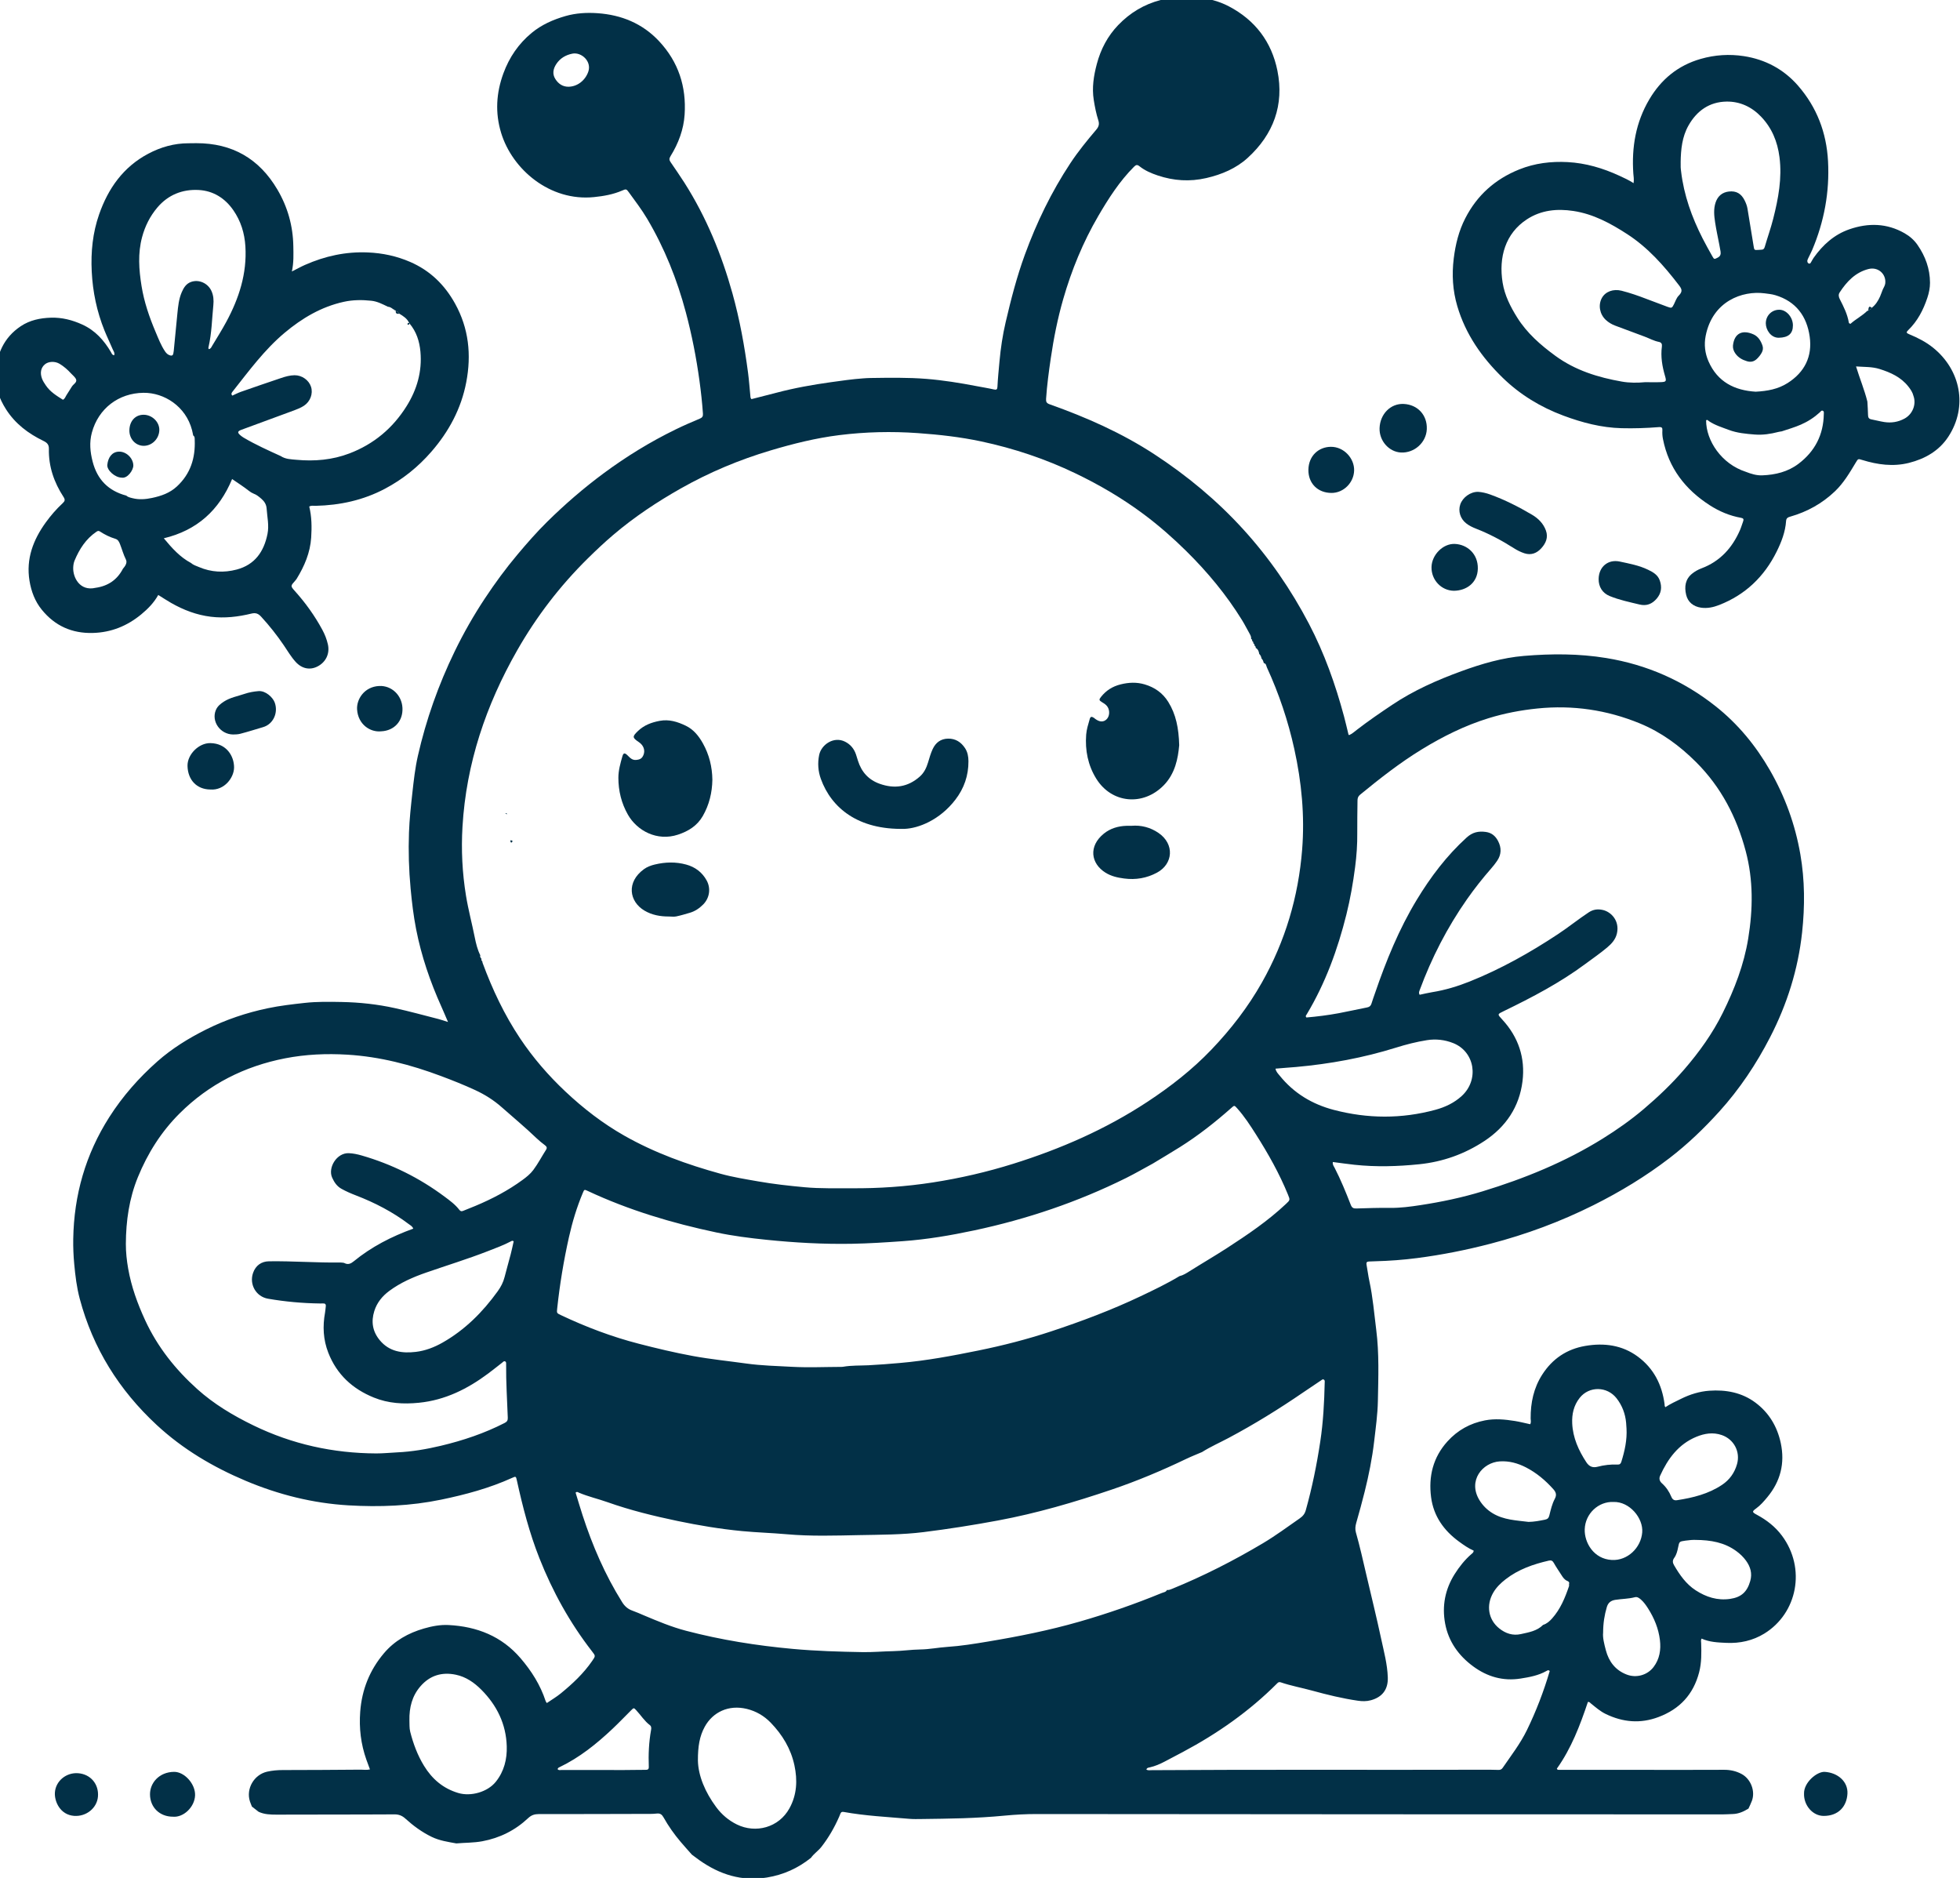
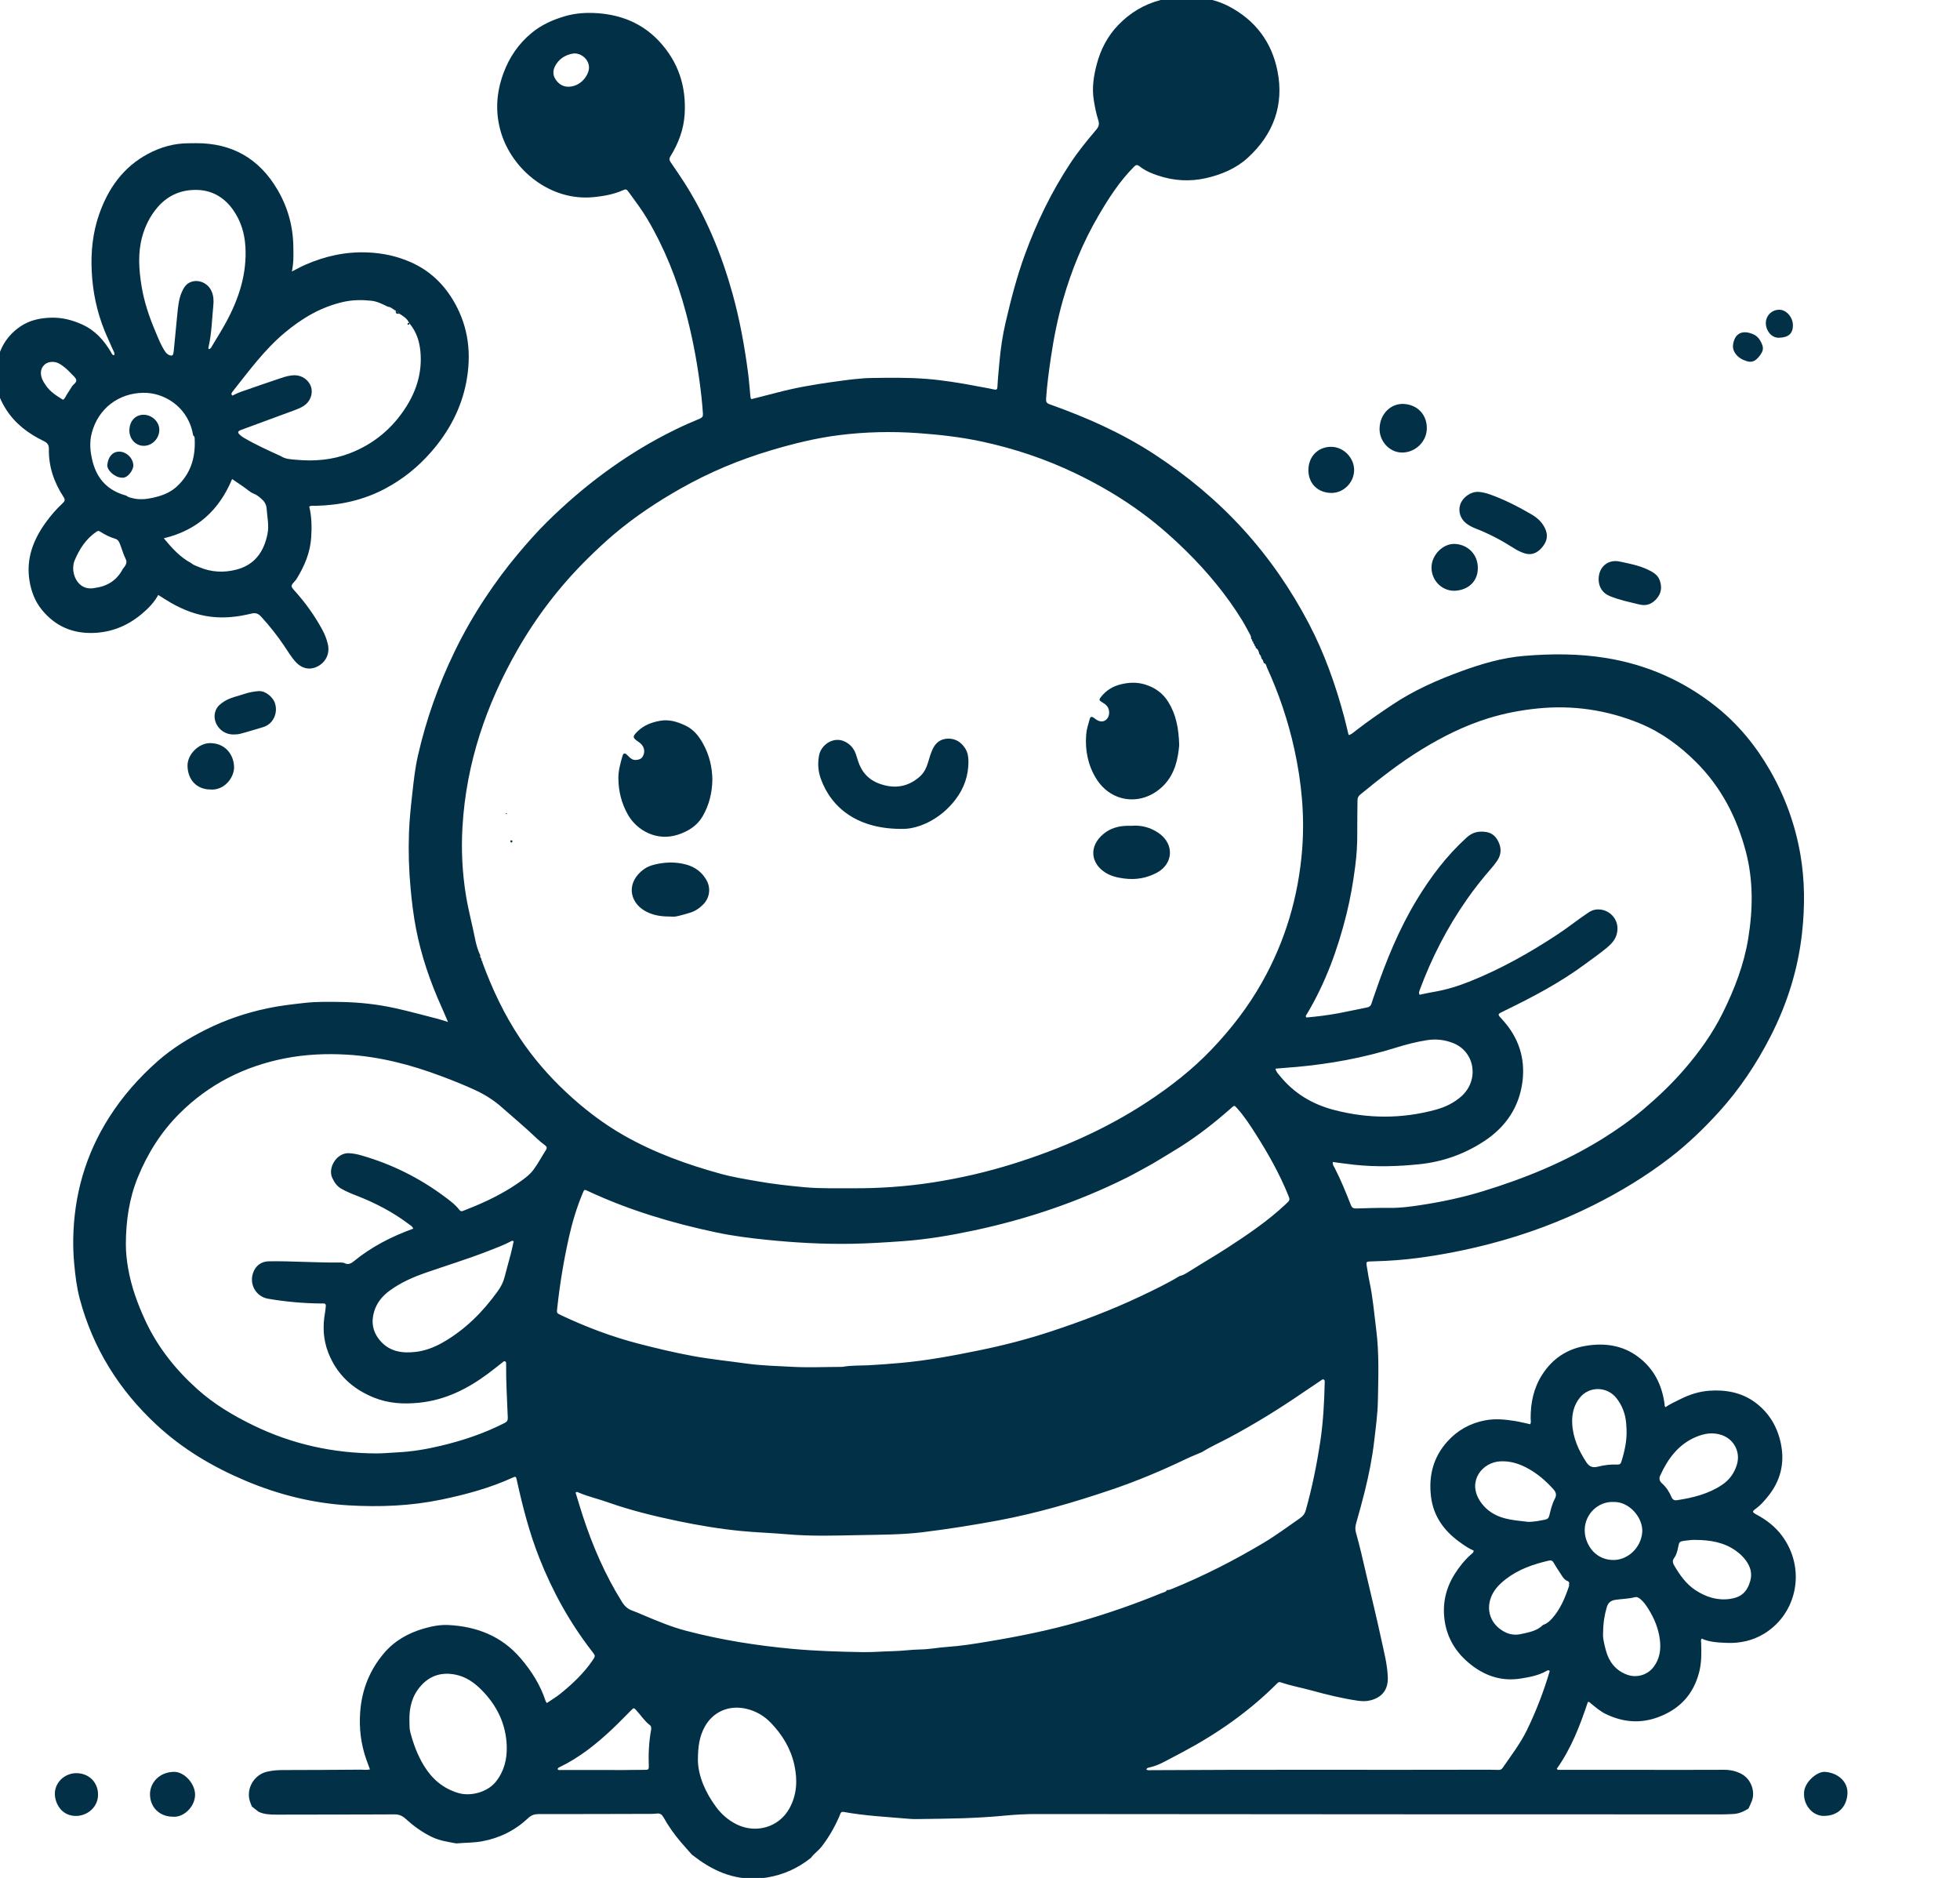
<svg xmlns="http://www.w3.org/2000/svg" id="uuid-27fee09e-f36a-4973-afb1-4b6dea0467e8" data-name="Layer 1" viewBox="0 0 200 191.595" version="1.1" width="200" height="191.595">
  <defs id="defs1">
    <style id="style1">
      .uuid-c09852c4-633c-48b0-bb9d-7d5bb290e7cb {
        fill: #020101;
      }

      .uuid-c09852c4-633c-48b0-bb9d-7d5bb290e7cb, .uuid-e7e6e76a-f97f-4997-9221-2290a39aac4e, .uuid-3cba1263-f15a-4657-ad49-72fccae32728 {
        stroke-width: 0px;
      }

      .uuid-e7e6e76a-f97f-4997-9221-2290a39aac4e {
        fill: #fff;
      }

      .uuid-3cba1263-f15a-4657-ad49-72fccae32728 {
        fill: #d0d1d1;
      }
    </style>
  </defs>
  <g id="g81" transform="matrix(0.058,0,0,0.058,228.586,155.473)" style="fill:#023047;fill-opacity:1">
    <path class="uuid-c09852c4-633c-48b0-bb9d-7d5bb290e7cb" d="m -3497.868,497.328 c -1.21,-3.09 -2.6,-6.13 -3.61,-9.29 -7.1,-22.28 7.27,-46.94 30.22,-52.18 9.15,-2.09 18.33,-2.85 27.73,-2.86 45.66,-0.02 91.33,-0.34 136.99,-0.69 5.19,-0.04 10.47,0.96 16.27,-0.43 -2.21,-6.01 -4.32,-11.55 -6.3,-17.13 -9.7,-27.4 -13.05,-55.5 -10.83,-84.54 2.97,-38.83 16.64,-73.05 41.76,-102.71 18.71,-22.09 42.82,-35.54 70.28,-43.47 14.14,-4.09 28.67,-6.88 43.34,-6.13 49.94,2.58 93.43,19.54 126.78,58.46 19.26,22.48 34.8,47.06 44.07,75.36 0.3,0.91 1,1.68 2.07,3.41 8.27,-5.65 16.86,-10.67 24.47,-16.89 20.69,-16.9 40.15,-35.08 55.4,-57.3 6.03,-8.78 5.97,-8.6 -0.51,-16.94 -38.86,-50.07 -69.21,-104.93 -92.49,-163.84 -17.44,-44.14 -29.28,-89.84 -39.44,-136.06 -1.77,-8.03 -1.81,-8.07 -8.54,-5.02 -39.93,18.11 -81.9,29.38 -124.7,38.26 -53.95,11.2 -108.52,13.25 -163.15,10.05 -62.61,-3.68 -122.9,-18.76 -180.77,-43.14 -57.53,-24.24 -110.6,-55.58 -156.61,-98.24 -66.1,-61.28 -112.18,-134.76 -135.43,-222.11 -5.32,-19.98 -7.78,-40.45 -9.68,-61.07 -1.35,-14.64 -1.98,-29.22 -1.74,-43.86 1.24,-77.36 21.64,-148.93 63.44,-214.47 23.52,-36.87 52.11,-69.23 84.58,-97.98 25.71,-22.76 55,-40.81 85.83,-56.22 34.45,-17.22 70.62,-29.39 108.22,-37.29 21.51,-4.52 43.32,-7.02 65.19,-9.44 21.63,-2.39 43.21,-2.02 64.77,-1.61 31.63,0.6 63.13,4 94.05,10.83 25.66,5.66 51.03,12.65 76.5,19.16 5,1.28 9.87,3.05 16.77,5.21 -4.39,-10.19 -7.88,-18.63 -11.63,-26.95 -19.75,-43.86 -35.28,-89.15 -44.5,-136.4 -4.59,-23.5 -7.42,-47.28 -9.66,-71.21 -3.08,-32.9 -4.04,-65.78 -2.87,-98.69 0.82,-23.25 3.37,-46.45 5.95,-69.63 2.42,-21.81 4.81,-43.65 9.65,-65 14.48,-63.85 36.22,-125.18 64.86,-184.12 15.61,-32.12 33.24,-63.07 52.9,-92.79 17.81,-26.93 36.89,-52.96 57.75,-77.75 16.74,-19.91 33.83,-39.43 52.33,-57.65 31.13,-30.65 64.08,-59.14 99.28,-85.16 39.78,-29.4 81.67,-55.13 126.06,-76.8 14.04,-6.86 28.39,-13.14 42.83,-19.12 4.58,-1.9 5.88,-4.22 5.56,-8.87 -1.32,-19.29 -3.46,-38.5 -6.07,-57.64 -5.54,-40.62 -13.42,-80.82 -23.98,-120.42 -15.43,-57.85 -37.48,-113.07 -68.06,-164.69 -9.69,-16.35 -21.31,-31.42 -32.41,-46.82 -4.15,-5.76 -4.84,-5.73 -11.68,-2.77 -15.76,6.81 -32.33,9.72 -49.34,11.46 -77.62,7.96 -143.89,-48.66 -163.48,-112.9 -10.76,-35.31 -8.71,-70.19 3.96,-104.72 10.34,-28.17 26.61,-52.12 49.76,-71.21 17.49,-14.42 37.71,-23.34 59.42,-29.6 18.61,-5.36 37.85,-6.34 56.49,-5.04 41.72,2.91 78.89,17.85 108.24,49.24 34.09,36.46 48.14,79.96 44.94,129.09 -1.71,26.3 -10.91,50.7 -24.75,73.07 -2.7,4.37 -2.41,6.93 0.05,10.54 8.24,12.11 16.65,24.12 24.5,36.48 38.33,60.36 65.19,125.69 84.34,194.4 12.81,45.96 21.28,92.75 27.49,139.98 1.74,13.2 2.66,26.51 3.96,39.77 0.19,1.97 -0.03,4.03 1.92,6.31 14.39,-3.67 29.16,-7.32 43.87,-11.23 31.58,-8.38 63.66,-14.08 96,-18.6 18.78,-2.62 37.54,-5.34 56.46,-6.69 4.32,-0.31 8.64,-0.62 12.96,-0.67 32.99,-0.44 65.98,-1.1 98.92,1.57 29.58,2.4 58.82,7.13 87.94,12.73 10.13,1.95 20.35,3.53 30.4,5.83 4.44,1.01 6.05,0.14 6.27,-4.42 0.72,-14.97 2.27,-29.87 3.61,-44.79 2.09,-23.27 5.56,-46.35 10.85,-69.01 9.37,-40.17 19.66,-80.13 33.85,-118.96 20.65,-56.51 46.7,-110.32 79.87,-160.57 13.78,-20.87 29.59,-40.25 45.76,-59.28 4.46,-5.24 5.62,-9.95 3.57,-16.33 -3.77,-11.72 -6.13,-23.76 -8.06,-35.97 -3.42,-21.61 -0.07,-42.45 5.41,-63.15 6.85,-25.91 19.03,-49.14 37.61,-68.45 20.69,-21.5 45.39,-36.51 74.66,-44.07 20.67,-5.34 41.56,-6.37 62.48,-4.75 19.96,1.55 39.4,6.37 57.4,15.77 46.4,24.24 75.37,62.62 85.57,113.23 12.16,60.36 -7.04,112.13 -52.21,153.33 -20.39,18.59 -45.63,29.3 -72.82,35.57 -29.15,6.72 -57.48,4.87 -85.57,-4.57 -11.41,-3.83 -22.47,-8.55 -31.93,-16.07 -4.12,-3.28 -6.21,-2.81 -9.81,0.8 -25.41,25.5 -44.62,55.45 -62.63,86.27 -27.02,46.24 -47.18,95.42 -61.96,146.81 -9.76,33.95 -16.63,68.57 -21.75,103.51 -3.48,23.73 -6.7,47.48 -8.3,71.45 -0.38,5.63 0.91,7.89 6.53,9.88 64.5,22.86 126.84,50.47 184.28,88.03 57.4,37.52 109.84,81.04 156.1,131.86 45.79,50.3 84,105.83 115.52,166.01 27.15,51.85 46.6,106.66 61.76,163.07 2.84,10.57 5.23,21.26 7.86,31.89 0.07,0.26 0.48,0.44 1.09,0.97 5.35,-2.29 9.77,-6.36 14.39,-9.93 19.79,-15.29 40.45,-29.35 61.19,-43.25 37.83,-25.37 79.24,-43.7 121.85,-59.24 35.7,-13.02 72.15,-23.75 110.26,-26.93 48.27,-4.03 96.45,-4.13 144.52,3.71 71.59,11.67 135.84,39.93 192.53,84.81 39.32,31.12 70.73,69.37 95.74,112.88 26.48,46.08 44.3,95.25 53.38,147.59 7.92,45.66 8.03,91.64 3.07,137.48 -7.03,64.86 -26.38,126.25 -56.25,184.23 -24.35,47.27 -53.61,91.2 -89.4,130.74 -26.91,29.73 -55.71,57.42 -87.45,81.8 -41.83,32.13 -86.81,59.37 -134.01,82.97 -57.96,28.99 -118.39,51.4 -181.05,67.74 -42.53,11.09 -85.59,19.65 -129.23,25.29 -24.42,3.16 -48.89,4.96 -73.47,5.6 -3.66,0.1 -7.33,0.31 -10.99,0.41 -3.85,0.1 -5.21,1.71 -4.44,5.71 1.81,9.48 2.89,19.11 4.94,28.53 6.16,28.38 8.49,57.25 12.13,85.98 5.28,41.58 3.69,83.2 2.9,124.81 -0.45,23.93 -3.82,47.76 -6.59,71.58 -3.47,29.82 -9.42,59.14 -16.64,88.21 -4.57,18.4 -9.63,36.68 -14.84,54.92 -1.62,5.65 -2.22,11.17 -0.65,16.69 6.92,24.33 12.43,49 18.16,73.62 8.83,37.91 18.21,75.69 26.36,113.74 4.79,22.41 10.9,44.66 11.64,67.82 0.67,21.03 -9.44,34.62 -29.82,40.18 -7.63,2.08 -15.13,1.92 -22.76,0.82 -27.39,-3.96 -54.21,-10.55 -80.85,-17.86 -18.29,-5.02 -37.02,-8.38 -55,-14.51 -2.74,-0.93 -4.33,-0.04 -6.11,1.75 -48.85,49.03 -104.86,88.23 -165.78,120.67 -10.58,5.64 -21.21,11.18 -31.81,16.78 -8.56,4.52 -17.37,8.36 -26.89,10.48 -2.01,0.45 -4.69,0.47 -5.71,3.88 3.02,1.75 6.36,1 9.49,0.98 194.66,-1.29 389.31,-0.22 583.97,-0.77 8.66,-0.02 17.33,0.04 25.98,0.31 3.36,0.11 5.58,-0.96 7.49,-3.75 14.88,-21.68 31.03,-42.54 42.61,-66.33 16.32,-33.52 29.6,-68.22 40.08,-103.81 -2.05,-2.42 -3.89,-1.18 -5.57,-0.22 -14.18,8.03 -29.83,10.92 -45.66,13.41 -31.04,4.89 -58.8,-3.24 -83.61,-21.55 -25.55,-18.86 -43.28,-43.63 -49.16,-75.17 -5.75,-30.84 -0.12,-60.21 16.71,-86.94 8.18,-12.99 17.72,-25.01 29.38,-35.19 1.69,-1.47 3.96,-2.63 4.11,-6.18 -9.12,-3.92 -17.43,-9.79 -25.68,-15.79 -26.8,-19.49 -44.92,-44.99 -49.23,-78.07 -4.76,-36.54 3.34,-70.16 28.83,-98.3 17.85,-19.71 39.88,-31.88 65.88,-36.93 17.6,-3.42 35.2,-1.74 52.67,1.05 9.11,1.46 18.07,3.81 27,5.73 2,-3.58 0.78,-6.94 0.76,-10.19 -0.17,-27.53 5.26,-53.53 20.35,-77.06 17.91,-27.92 43.25,-44.96 75.77,-50.53 33.02,-5.66 64.76,-1.6 92.35,18.75 28.01,20.65 42.69,49.5 47.15,83.76 0.2,1.57 -0.29,3.29 1.47,5.24 8.6,-5.84 18.22,-10.07 27.62,-14.75 15.67,-7.79 32.44,-12.96 49.62,-14.18 29.05,-2.06 57.16,3.01 81.17,20.93 23.91,17.85 38.4,42.19 44.58,71.26 7.54,35.5 -0.53,67.26 -23.78,95.21 -5.98,7.19 -12,14.19 -19.68,19.74 -7.48,5.41 -7.15,6.47 1.5,11.12 17.23,9.26 32.36,21.04 44.12,36.86 42.6,57.34 27.07,136.31 -31.11,172.06 -20.24,12.44 -43.12,17.5 -66.99,16.34 -14.58,-0.7 -29.29,-1.15 -43.37,-7.51 -1.69,2.76 -0.84,5.37 -0.77,7.83 0.52,17.33 0.86,34.54 -3.61,51.62 -10.15,38.78 -34.05,64.47 -71.45,78.53 -31.93,12.01 -62.61,9.23 -92.82,-5.36 -9.72,-4.69 -17.7,-11.79 -26.02,-18.43 -1.5,-1.2 -2.55,-3.2 -5.39,-2.7 -13.78,41.08 -29.18,81.66 -54.63,117.31 0.84,2.45 2.69,2.01 4.24,2.02 73.66,0.06 147.32,0.1 220.98,0.12 23,0 46,-0.04 69,-0.14 10.86,-0.05 21.09,2.16 30.74,7.32 16.17,8.65 24.58,29.94 18.24,47.2 -1.72,4.67 -4,9.13 -6.03,13.68 -8.53,5.31 -17.5,9.33 -27.78,9.6 -6.32,0.17 -12.64,0.64 -18.96,0.65 -36.98,0.03 -73.96,-0.06 -110.94,-0.07 -158.92,-0.04 -317.84,-0.03 -476.76,-0.12 -205.9,-0.12 -411.8,-0.33 -617.7,-0.45 -19,-0.01 -37.97,1.01 -56.88,2.83 -24.53,2.35 -49.13,3.73 -73.74,4.57 -23.97,0.82 -47.96,1 -71.95,1.35 -7.32,0.11 -14.69,0.28 -21.98,-0.35 -38.45,-3.35 -77.06,-5.17 -115.13,-12.09 -3.4,-0.62 -4.97,0.53 -5.97,3.49 -0.64,1.89 -1.47,3.71 -2.28,5.54 -8.22,18.66 -18.33,36.19 -30.89,52.31 -5.52,7.09 -13.28,12 -18.46,19.38 -22.77,18.22 -48.38,29.85 -77.29,34.58 -44.37,7.26 -83.46,-5.24 -119.32,-30.65 -4.33,-3.07 -8.55,-6.31 -12.81,-9.47 -6.58,-7.45 -13.27,-14.81 -19.7,-22.39 -11.44,-13.47 -21.61,-27.86 -30.26,-43.27 -2.72,-4.84 -5.75,-7.39 -11.85,-6.69 -7.57,0.87 -15.28,0.61 -22.94,0.63 -61.56,0.16 -123.13,0.35 -184.69,0.3 -7.38,0 -12.97,1.75 -18.63,7.08 -22.81,21.45 -49.82,34.99 -80.76,40.74 -15.14,2.81 -30.45,2.43 -45.67,3.78 -14.71,-2.67 -29.48,-4.81 -43.22,-11.45 -17.27,-8.35 -32.49,-19.56 -46.58,-32.34 -5.55,-5.04 -11.48,-7.34 -18.91,-7.29 -34.64,0.23 -69.28,0.21 -103.93,0.28 -34.64,0.07 -69.29,0.18 -103.93,0.17 -10.67,0 -21.33,-0.35 -31.28,-5.01 -3.92,-3.05 -7.83,-6.1 -11.75,-9.15 z m 1775.92,-2019.85 0.2,0.18 c -0.5,-3.19 -1.79,-5.97 -4.2,-8.18 l 0.19,0.18 c -0.62,-4.43 -2.1,-8.34 -6.3,-10.65 l 0.35,-0.57 -0.46,-0.49 c 0.25,-1.54 -0.78,-2.2 -1.91,-2.79 l 0.28,-0.67 -0.45,-0.57 c 0.26,-1.49 -0.75,-2.11 -1.84,-2.67 0.37,-0.51 0.31,-0.95 -0.19,-1.34 0.28,-1.49 -0.74,-2.09 -1.81,-2.65 0.37,-0.51 0.3,-0.96 -0.19,-1.35 0.3,-1.45 -0.62,-2.05 -1.75,-2.51 l 0.09,0.04 c 0.23,-3.1 -0.74,-5.81 -2.28,-8.5 -4.62,-8.09 -8.74,-16.48 -13.62,-24.4 -27.59,-44.74 -60.9,-84.85 -98.28,-121.74 -23.52,-23.21 -48.24,-44.93 -74.71,-64.68 -37.75,-28.17 -78.17,-51.86 -120.62,-72.2 -52.76,-25.28 -107.84,-43.69 -165.01,-55.91 -36.86,-7.88 -74.18,-12.03 -111.77,-14.71 -46.34,-3.3 -92.52,-2.19 -138.53,3.56 -41.01,5.12 -80.99,15.09 -120.62,26.91 -55.11,16.43 -107.67,38.44 -157.73,66.73 -42.15,23.82 -82.31,50.53 -119.16,81.88 -15.43,13.12 -30.24,27.07 -44.72,41.35 -48.96,48.26 -90.39,102.3 -124.37,161.9 -54.82,96.16 -89.55,198.71 -96.11,309.97 -2.4,40.75 -0.41,81.16 6.17,121.45 4.02,24.64 10.51,48.73 15.4,73.18 2.14,10.72 4.75,21.67 9.8,31.67 -1.02,2.57 0.57,4.28 1.99,6.06 -0.11,1.63 -0.48,3.34 1.44,4.28 0.18,0.98 0.23,2.01 0.57,2.94 17.22,46.7 38.36,91.49 66.07,132.95 22.86,34.2 49.67,65.16 79.61,93.34 31.64,29.79 65.87,56.2 103.74,77.69 53.34,30.26 110.56,50.78 169.45,67.02 21.53,5.94 43.57,9.42 65.53,13.29 27.24,4.8 54.73,7.82 82.23,10.36 27.55,2.55 55.25,1.62 82.89,1.81 47.74,0.32 95.23,-2.92 142.38,-10.22 48.07,-7.45 95.43,-18.36 141.86,-32.92 83.27,-26.11 162.65,-60.73 235.79,-108.87 40.76,-26.82 78.98,-56.61 112.79,-91.98 34.23,-35.81 64.23,-74.64 88.65,-117.82 41.15,-72.79 64.34,-151.09 70.88,-234.15 4.67,-59.44 -0.94,-118.35 -13.78,-176.62 -10.94,-49.63 -27.03,-97.46 -48.22,-143.6 -1.26,-2.75 -1.18,-6.89 -5.47,-7.64 -0.82,-3.07 -1.7,-6.11 -4.24,-8.31 z m 495.61,1700.18 c 6.5,-2.03 11.35,-6.31 15.79,-11.28 14.68,-16.41 22.79,-36.25 29.75,-56.69 0.4,-1.17 0.06,-2.59 0.06,-3.89 1.13,-2.93 -0.68,-4.52 -2.92,-5.43 -4.98,-2.02 -7.72,-6.11 -10.4,-10.38 -4.43,-7.05 -9.29,-13.84 -13.31,-21.11 -2.16,-3.91 -4.49,-5.28 -8.73,-4.31 -27.48,6.3 -53.74,15.38 -76.34,32.98 -8.48,6.6 -16.11,13.98 -21.56,23.34 -12.93,22.18 -8.79,47.58 10.52,62.98 11.16,8.9 23.83,13.19 38.18,9.95 13.89,-3.14 28.26,-5.3 38.96,-16.18 z m -661.69,-61.41 c 3.1,0.41 5.81,-0.74 8.62,-1.88 55.54,-22.62 108.81,-49.76 160.31,-80.41 22.32,-13.28 43.16,-28.78 64.48,-43.58 5.61,-3.9 8.96,-7.95 10.79,-14.47 11.14,-39.77 19.34,-80.14 25.5,-120.94 5.17,-34.25 7,-68.79 7.76,-103.39 0.04,-1.95 0.56,-4.18 -1.54,-5.39 -2.16,-1.25 -3.6,0.52 -5.23,1.62 -10.19,6.9 -20.48,13.65 -30.62,20.61 -42.55,29.19 -86.37,56.28 -131.94,80.53 -15.48,8.24 -31.59,15.29 -46.45,24.69 -9.31,4 -18.77,7.68 -27.89,12.05 -42.66,20.45 -86.24,38.8 -131.01,53.96 -65.57,22.22 -131.94,41.67 -200.18,54.38 -43.54,8.11 -87.22,14.99 -131.16,20.46 -37.46,4.67 -75.16,4.49 -112.72,5.24 -42.58,0.85 -85.26,2.27 -127.88,-1.53 -26.16,-2.33 -52.44,-3.05 -78.64,-5.56 -38.19,-3.65 -75.91,-9.97 -113.36,-17.78 -41.69,-8.7 -83.07,-18.86 -123.3,-33.11 -16.62,-5.89 -33.89,-9.77 -50.16,-16.67 -1.67,-0.71 -3.27,-2.36 -5.82,-0.06 4,13.02 7.91,26.36 12.2,39.58 17.43,53.71 39.7,105.21 69.76,153.19 4.48,7.16 10.09,12.06 18.01,14.84 6.9,2.42 13.57,5.48 20.32,8.32 24.24,10.21 48.52,20.37 74.01,27.05 61.66,16.17 124.42,26.12 187.85,31.91 40.83,3.73 81.79,4.95 122.76,5.65 18,0.31 35.95,-1.38 53.89,-1.71 16,-0.3 31.77,-2.76 47.78,-2.97 15.82,-0.21 31.58,-3.45 47.42,-4.5 23.98,-1.59 47.68,-5.45 71.29,-9.38 54.17,-9.01 107.99,-19.78 160.89,-34.97 49.32,-14.16 97.66,-30.98 145.1,-50.45 3.23,-1.32 7.35,-1.49 9.16,-5.37 z m 21.96,-552.06 c 6.61,-1.52 12.21,-5.17 17.81,-8.69 21.98,-13.84 44.43,-26.88 66.23,-41.02 36.08,-23.42 71.64,-47.45 103.07,-77.06 7.59,-7.15 7.72,-6.99 3.72,-16.79 -15.16,-37.11 -34.76,-71.88 -56.21,-105.64 -10.18,-16.02 -20.5,-31.98 -33.25,-46.16 -4.81,-5.35 -4.86,-5.2 -10.06,-0.59 -28.46,25.21 -58.27,48.68 -90.49,68.95 -15.75,9.9 -31.79,19.34 -47.69,28.98 -15.66,8.49 -31.07,17.47 -47.01,25.38 -85.09,42.23 -174.41,72.39 -267.22,92.16 -41.66,8.87 -83.64,16.02 -126.24,19.01 -29.58,2.08 -59.16,4.02 -88.82,4.54 -50.31,0.9 -100.45,-1.89 -150.49,-7.02 -29.5,-3.02 -58.94,-6.75 -87.91,-12.86 -78,-16.46 -154.08,-39.18 -226.51,-73.06 -5.98,-2.8 -6.06,-2.72 -8.61,3.35 -10.6,25.23 -18.48,51.34 -24.44,78.01 -9.24,41.3 -16.13,83 -20.64,125.09 -0.91,8.46 -1,8.44 6.63,12.05 44.02,20.81 89.34,37.99 136.55,50.19 31.59,8.16 63.27,15.74 95.39,21.65 31.16,5.73 62.63,8.84 93.95,13.23 26.7,3.74 53.67,4.32 80.51,5.79 28.57,1.56 57.3,0.23 85.96,0.14 1.33,0 2.69,0 3.99,-0.23 14.81,-2.58 29.86,-1.9 44.76,-2.63 18.61,-0.92 37.18,-2.46 55.68,-4.07 46.49,-4.04 92.35,-12.67 138.02,-21.97 43.03,-8.76 85.58,-19.68 127.32,-33.49 53.74,-17.78 106.65,-37.67 157.81,-61.97 23.12,-10.98 46.22,-22.03 68.18,-35.26 z m 269.86,-200.77 c -0.87,4.68 1.59,7.29 3.08,10.17 10.83,21.04 19.76,42.93 28.33,64.94 2.22,5.7 4.82,6.81 10.15,6.64 19.65,-0.6 39.33,-1.3 58.98,-1.04 18.1,0.24 35.93,-2.15 53.63,-4.86 36.84,-5.63 73.35,-13.29 109.04,-24.19 74.13,-22.62 145.43,-51.67 211.52,-92.78 25.25,-15.71 49.5,-32.78 72.1,-51.94 25.38,-21.51 49.49,-44.5 71.33,-69.77 26.46,-30.61 49.82,-63.19 67.84,-99.57 20.64,-41.68 37.25,-84.65 44.76,-130.77 8.38,-51.49 9.12,-102.76 -4.41,-153.65 -15.88,-59.72 -43.37,-112.82 -87.54,-156.8 -28.89,-28.77 -61.22,-52.49 -99.01,-67.98 -57.73,-23.65 -117.72,-32.48 -179.97,-26.14 -29.27,2.98 -58.01,8.47 -86.03,17.12 -41.57,12.83 -80.25,32.08 -117.31,54.76 -38.48,23.54 -73.84,51.28 -108.64,79.81 -3.61,2.96 -4.49,6.18 -4.51,10.35 -0.11,19 -0.63,38 -0.42,56.99 0.22,20.03 -1.18,39.94 -3.75,59.75 -3.64,28.06 -8.47,55.9 -15.32,83.42 -15.37,61.73 -36.95,120.91 -69.77,175.68 -0.93,1.55 -2.91,3.05 -0.63,5.66 18.88,-1.65 38,-4.01 56.94,-7.55 16.67,-3.11 33.22,-6.89 49.87,-10.13 4.11,-0.8 6.43,-2.7 7.65,-6.7 1.93,-6.36 4.25,-12.6 6.41,-18.89 19.48,-56.77 42,-112.14 73.25,-163.69 24.49,-40.4 52.61,-77.63 87.76,-109.56 10.32,-9.37 20.79,-11.64 33.74,-9.86 10.39,1.43 16.97,7.25 21.52,15.87 6.26,11.86 6.07,23.72 -1.6,34.97 -3.18,4.66 -6.7,9.14 -10.42,13.39 -15.14,17.32 -29.37,35.29 -42.59,54.16 -34.79,49.67 -62.26,103.06 -83.23,159.88 -0.9,2.44 -2.12,4.96 -0.03,8.14 7.19,-1.51 14.52,-3.35 21.95,-4.54 22.8,-3.64 44.75,-10.27 66.11,-18.82 54.94,-22 106.23,-50.82 155.5,-83.43 18.34,-12.14 35.44,-26.01 53.8,-38.12 7.98,-5.26 15.9,-6.22 24.69,-4.28 14.81,3.26 29.94,19.01 25.04,41.08 -2.38,10.75 -9.3,18.28 -17.27,24.99 -12.24,10.29 -25.44,19.35 -38.28,28.88 -44.62,33.13 -93.54,58.74 -143.32,82.88 -11.84,5.74 -11.8,5.36 -2.82,15.08 28.34,30.7 40.58,67.4 35.52,108.42 -5.56,45.12 -29.21,80.19 -67.16,105.19 -34.81,22.93 -73.1,36.56 -114.6,40.81 -37.87,3.88 -75.81,4.97 -113.75,0.94 -12.53,-1.33 -25,-3.18 -38.12,-4.87 z m -1617.87,117.23 c -1.63,-4.2 -4.76,-5.65 -7.37,-7.62 -28.63,-21.67 -60.15,-38.02 -93.57,-50.88 -8.7,-3.35 -17.22,-7.04 -25.39,-11.6 -8.04,-4.48 -12.62,-11.41 -16.31,-19.49 -7.99,-17.49 7.98,-44.12 29.38,-43.15 7.77,0.35 15.13,1.91 22.51,4.04 53.01,15.32 101.67,39.45 145.87,72.43 9.3,6.94 18.84,13.85 25.97,23.25 2.11,2.79 4.23,2.72 6.91,1.64 7.09,-2.86 14.21,-5.66 21.26,-8.61 29.28,-12.24 57.26,-26.86 82.93,-45.65 7,-5.12 13.77,-10.52 19.03,-17.56 8.39,-11.24 14.83,-23.7 22.37,-35.48 2.42,-3.78 0.99,-5.84 -2.1,-8.2 -5.03,-3.83 -10.01,-7.79 -14.56,-12.16 -19.7,-18.96 -40.77,-36.36 -61.22,-54.47 -14.04,-12.44 -29.78,-22.36 -46.84,-30.24 -19.65,-9.08 -39.74,-17.07 -60,-24.66 -53.24,-19.95 -107.7,-34.15 -164.81,-37.6 -36.83,-2.23 -73.45,-0.61 -109.43,6.39 -71.28,13.87 -133.92,45.35 -185.75,97 -32.33,32.22 -56.17,70.04 -73.36,112.09 -15.34,37.51 -20.96,76.96 -21.15,117.25 -0.07,14.67 1.56,29.35 4.09,43.76 5.56,31.64 16.41,61.57 29.9,90.74 21.78,47.09 53.42,86.7 91.62,121.02 29.36,26.38 63.04,46.49 98.64,63.8 68.36,33.25 140.45,49.03 216.17,49.37 12.28,0.06 24.57,-1.3 36.79,-1.86 26.15,-1.2 51.68,-5.58 76.89,-11.58 38.91,-9.26 76.75,-21.9 112.51,-40.27 4.42,-2.27 5.46,-4.83 5.3,-9.28 -1.11,-31.3 -3.2,-62.58 -2.9,-93.92 0.02,-1.97 0.28,-4.31 -2.05,-5.09 -2.22,-0.75 -3.57,1.28 -5.11,2.49 -8.15,6.34 -16.2,12.82 -24.48,18.99 -36.34,27.07 -75.64,46.76 -121.68,51.37 -27.35,2.74 -53.79,1.26 -79.42,-9.13 -37.59,-15.24 -65.16,-40.57 -80.14,-78.89 -9.01,-23.04 -10.08,-46.54 -5.71,-70.58 0.65,-3.59 0.84,-7.27 1.3,-10.9 0.51,-4.02 -1.42,-5.46 -5.2,-5.16 -1.66,0.13 -3.33,0.07 -5,0.05 -30.69,-0.41 -61.19,-3.14 -91.41,-8.38 -21.24,-3.68 -33.42,-25.37 -26.25,-45.61 4.49,-12.66 14.38,-20.03 27.96,-20.22 41.95,-0.6 83.85,2.75 125.8,2.12 0.66,0 1.34,0.05 1.99,0.15 1.65,0.24 3.49,0.13 4.89,0.86 6.32,3.31 11.25,1.13 16.32,-3.02 31.21,-25.57 66.54,-43.7 104.8,-57.52 z m 1516.96,-281.42 c 0.99,5.56 4.51,8.74 7.31,12.22 24.92,30.91 57.14,50.34 95.34,60.34 59.59,15.59 119.2,15.95 178.68,-0.2 17.14,-4.65 33.17,-12.18 46.45,-24.41 30.95,-28.53 22.96,-77.89 -15.31,-92.98 -14.7,-5.8 -30.2,-7.61 -46.12,-5.08 -18.46,2.93 -36.48,7.54 -54.26,13.1 -57.41,17.97 -116.19,28.69 -176.04,34.09 -11.82,1.07 -23.7,1.69 -36.04,2.91 z m -1016.17,1217.12 c 0.56,26.6 12.69,55.64 32.23,81.92 9.69,13.03 21.73,23.32 36.42,30.5 32.83,16.05 73.56,5.7 92.4,-28.46 13.2,-23.93 14.35,-49.54 8.74,-75.67 -6.26,-29.17 -21.17,-53.76 -41.7,-74.97 -11.56,-11.94 -25.63,-20.2 -41.87,-24.19 -32.35,-7.95 -60.15,5.83 -74.15,31.28 -9.08,16.51 -12.17,34.38 -12.07,59.58 z m -507.55,-70.47 c 0.37,5.93 -0.34,12.99 1.41,19.84 5.38,21.03 12.83,41.16 24.26,59.81 14.31,23.36 33.61,39.86 60.21,47.81 22.2,6.64 51.57,-1.69 66.01,-19.62 14.73,-18.29 20.02,-39.91 19.35,-62.55 -1.15,-39.03 -17.34,-72.01 -44.71,-99.47 -12.6,-12.64 -27.08,-22.72 -44.98,-26.43 -24.48,-5.08 -45.57,1.3 -62.08,20.32 -14.68,16.91 -19.97,37.21 -19.47,60.29 z m 183.41,-842.94 c -2.05,-1.54 -3.21,-0.82 -4.35,-0.21 -12.94,6.9 -26.71,11.91 -40.3,17.22 -35.92,14.03 -72.8,25.32 -109.22,37.95 -23.01,7.98 -45.19,17.64 -64.94,32.27 -12.41,9.2 -21.71,20.62 -26.37,35.39 -5.92,18.77 -3.13,36.05 9.67,51.44 16.85,20.26 39.56,23.27 63.44,20.42 16.54,-1.97 32.23,-7.97 46.84,-16.25 39.53,-22.43 70.77,-53.77 97.16,-90.38 5.53,-7.67 9.75,-15.74 12.07,-24.93 3.42,-13.53 7.34,-26.92 10.85,-40.43 1.97,-7.59 3.52,-15.29 5.15,-22.49 z m 1785.57,493.55 c 9.81,-0.15 19.25,-1.97 28.74,-3.88 4.64,-0.94 6.63,-2.91 7.76,-7.46 2.48,-9.98 4.78,-20.17 9.64,-29.28 3.61,-6.75 2.17,-11.56 -2.57,-16.87 -13.88,-15.54 -29.6,-28.8 -48.11,-38.34 -14.35,-7.4 -29.71,-11.68 -46.11,-10.63 -30.41,1.94 -56.85,33.96 -35.72,68.34 5.8,9.44 13.55,17.12 23.18,22.95 19.53,11.82 41.59,12.46 63.19,15.17 z m 261.03,-38.15 c 28.11,-4.28 55.47,-11 79.49,-27.13 13.11,-8.8 21.92,-21.08 26.24,-36.51 6.05,-21.61 -5.51,-43.53 -26.85,-50.95 -15.43,-5.37 -30.52,-2.85 -44.79,3.06 -31.43,13 -50.1,38.47 -63.67,68.35 -2.31,5.1 -1.07,9.7 3.19,13.51 7.32,6.53 12.72,14.54 16.44,23.51 2,4.82 4.8,6.92 9.95,6.16 z M -1120.728,191.148 c -0.97,8.91 1.89,19.97 4.74,30.87 5.25,20.05 16.71,35.3 36.68,42.98 16.96,6.53 36.38,1.17 47.37,-13.3 10.69,-14.08 13.16,-30.46 11.13,-47.38 -2.41,-20.1 -10,-38.55 -20.85,-55.6 -3.56,-5.6 -7.4,-11.08 -12.45,-15.54 -3.08,-2.72 -6.54,-5.32 -10.73,-4.21 -11.35,2.98 -23.09,2.82 -34.57,4.65 -7.83,1.25 -12.58,5.15 -14.82,12.72 -4.07,13.79 -6.43,27.81 -6.51,44.81 z M -958.108,28.168 c -4.64,-0.19 -11.26,0.31 -17.87,1.29 -10.66,1.57 -10.76,1.48 -12.78,11.71 -1.3,6.58 -2.93,13.14 -6.86,18.57 -3.28,4.52 -2.94,8.45 -0.37,12.85 9.98,17.07 21.13,33.21 38.07,44.21 18.38,11.93 38.28,18.34 60.53,15.14 19.67,-2.83 30.04,-12.3 35.5,-31.46 3.81,-13.38 0.37,-24.99 -7.38,-35.73 -4.69,-6.5 -10.44,-12.01 -16.96,-16.79 -20.86,-15.28 -44.73,-19.63 -71.87,-19.78 z M -1079.598,-167.932 c -0.22,-3.32 -0.37,-6.65 -0.67,-9.96 -1.47,-15.96 -6.96,-30.44 -16.82,-43.06 -16.7,-21.37 -48.36,-21.59 -64.84,-0.78 -10.56,13.33 -13.92,28.71 -13.19,44.93 1.13,25.28 11.22,47.58 24.94,68.48 4.85,7.39 11.1,10.02 19.5,7.84 11.66,-3.03 23.51,-4.46 35.54,-3.87 3.75,0.18 5.44,-1.64 6.44,-4.83 5.99,-19.13 10.26,-38.52 9.12,-58.75 z m -1880.48,599.47 c 2.09,2.4 4.94,1.32 7.44,1.32 36.33,0.1 72.66,0.14 108.98,0.11 12.66,-0.01 25.33,-0.37 37.99,-0.34 3.94,0 6.15,-0.58 5.97,-5.39 -0.83,-21.69 0.13,-43.3 3.99,-64.72 0.56,-3.08 0.68,-6.42 -1.9,-8.36 -9.75,-7.32 -16.08,-17.69 -24.24,-26.41 -4.21,-4.5 -4.2,-4.57 -9.01,0.21 -10.87,10.81 -21.46,21.91 -32.6,32.43 -28.19,26.61 -58.21,50.77 -93.48,67.63 -1.52,0.73 -2.96,1.5 -3.13,3.5 z m 1857.79,-470.13 c -26.68,-1.19 -49.91,20.51 -50.81,48.08 -0.76,23.11 15.51,52.31 47.79,53.98 27.43,1.42 51.12,-21.26 53.36,-48.51 2.06,-25.07 -22.21,-54.3 -50.34,-53.55 z m -1839,-2489.4 c 15.88,-0.1 29.69,-10.97 35.09,-26.3 6.46,-18.33 -12.01,-35.03 -27.91,-31.92 -11.88,2.33 -21.79,8.24 -28.44,18.44 -5.35,8.2 -7.24,17.31 -1.57,26.2 5.23,8.21 12.59,13.52 22.84,13.58 z" id="path1" style="fill:#023047;fill-opacity:1" />
    <path class="uuid-c09852c4-633c-48b0-bb9d-7d5bb290e7cb" d="m -767.254,474.579 c -0.65,-19.75 22.89,-39.3 36.61,-38.39 23.2,1.53 40.96,17.46 39.76,38.47 -1.27,22.18 -15.61,39.06 -41.83,39.01 -19.29,-0.03 -35.1,-18.54 -34.54,-39.09 z" id="path16" style="fill:#023047;fill-opacity:1" />
    <g id="g80" transform="translate(-4290.695,-3004.6)" style="fill:#023047;fill-opacity:1">
      <path class="uuid-c09852c4-633c-48b0-bb9d-7d5bb290e7cb" d="m 653.67,3519.65 c -23.33,-0.07 -40.04,-16.5 -40.21,-39.14 -0.16,-20.23 16.01,-39.39 42.23,-39.75 18.32,-0.25 37.77,21.29 37.07,41.31 -0.71,20.48 -20.22,39.32 -39.09,37.58 z" id="path15" style="fill:#023047;fill-opacity:1" />
      <path class="uuid-c09852c4-633c-48b0-bb9d-7d5bb290e7cb" d="m 487.18,3443.17 c 21.81,1.75 36.52,19.17 34.71,41.1 -1.68,20.29 -20.62,35.49 -41.94,33.93 -24.66,-1.81 -34.8,-25.41 -33.82,-40.94 1.29,-20.4 19.96,-35.77 41.05,-34.08 z" id="path17" style="fill:#023047;fill-opacity:1" />
    </g>
    <g id="g77" transform="translate(-4252.502,-3015.748)" style="fill:#023047;fill-opacity:1">
      <path class="uuid-e7e6e76a-f97f-4997-9221-2290a39aac4e" d="m 2523.99,1457.57 c -1.26,-0.45 -1.52,-1.59 -1.84,-2.67 1.09,0.56 2.1,1.18 1.84,2.67 z" id="path39" style="fill:#023047;fill-opacity:1" />
      <path class="uuid-e7e6e76a-f97f-4997-9221-2290a39aac4e" d="m 2519.96,1449.56 c -1.25,-0.37 -1.58,-1.38 -1.75,-2.51 1.13,0.46 2.05,1.05 1.75,2.51 z" id="path40" style="fill:#023047;fill-opacity:1" />
      <path class="uuid-e7e6e76a-f97f-4997-9221-2290a39aac4e" d="m 2521.96,1453.56 c -1.25,-0.45 -1.49,-1.58 -1.81,-2.65 1.07,0.56 2.1,1.16 1.81,2.65 z" id="path41" style="fill:#023047;fill-opacity:1" />
      <path class="uuid-e7e6e76a-f97f-4997-9221-2290a39aac4e" d="m 2526.07,1461.6 c -1.3,-0.48 -1.57,-1.66 -1.91,-2.79 1.13,0.59 2.16,1.25 1.91,2.79 z" id="path42" style="fill:#023047;fill-opacity:1" />
      <path class="uuid-c09852c4-633c-48b0-bb9d-7d5bb290e7cb" d="m 2385.95,1646.19 c -2.02,22.68 -6.98,49.64 -27.16,70.31 -36.21,37.09 -91.67,32.05 -118.74,-11.6 -14.66,-23.63 -19.86,-50 -17.75,-77.55 0.7,-9.16 3.65,-18.22 6.18,-27.16 1.32,-4.68 3.34,-4.97 7.42,-2.35 0.84,0.54 1.53,1.28 2.33,1.88 7.61,5.65 14.31,5.97 19.74,0.95 5.54,-5.12 6.36,-15.18 1.97,-22.1 -2.42,-3.82 -6.06,-5.95 -9.78,-8.22 -5.37,-3.27 -5.55,-4.53 -1.81,-9.26 8.96,-11.33 20.29,-18.53 34.56,-22.07 14.3,-3.55 28.22,-4.16 42.32,0.02 17.56,5.2 31.68,15.05 41.47,30.79 13.59,21.87 18.42,46.07 19.28,76.36 z" id="path66" style="fill:#023047;fill-opacity:1" />
      <path class="uuid-c09852c4-633c-48b0-bb9d-7d5bb290e7cb" d="m 1564.65,1706.85 c -0.36,22.62 -5.57,44.1 -16.89,63.81 -9.79,17.04 -25.3,26.66 -43.65,32.71 -36.74,12.13 -71.89,-6.88 -88,-35.09 -11.51,-20.15 -16.8,-42.07 -16.82,-64.94 -0.01,-12.87 3.56,-25.64 7.17,-38.1 1.71,-5.88 4.11,-6.11 8.97,-1.36 4.27,4.17 8,8.71 15.13,8.03 6.9,-0.66 10.37,-2.52 12.92,-8.83 3.28,-8.13 0.13,-16.89 -8.07,-22.42 -11.75,-7.92 -11.89,-9.8 -1.65,-19.63 10.7,-10.27 23.68,-15.11 38.11,-17.84 16.71,-3.16 31.55,1.62 46,8.56 13.69,6.58 22.83,17.99 30.11,31.02 11.11,19.89 16.38,41.3 16.68,64.06 z" id="path67" style="fill:#023047;fill-opacity:1" />
      <path class="uuid-c09852c4-633c-48b0-bb9d-7d5bb290e7cb" d="m 1902.77,1793.16 c -81.94,1.96 -128.75,-36.92 -147.2,-87.72 -4.96,-13.66 -5.96,-27.95 -3.02,-42.3 3.67,-17.91 25.57,-33.5 45.72,-23.24 9.31,4.73 15.59,12.28 18.98,22.17 1.29,3.77 2.39,7.61 3.59,11.41 6.21,19.65 18.64,33.47 38.24,40.42 25.91,9.19 49.57,5.86 70.52,-12.73 7.52,-6.67 11.6,-15.27 14.44,-24.62 2.42,-7.94 4.59,-15.94 8.11,-23.53 5.42,-11.67 14.26,-18.33 27.18,-18.57 13.08,-0.24 22.87,6.1 29.91,16.83 4.53,6.91 5.9,14.96 5.94,22.9 0.13,25.08 -7.57,47.57 -22.94,67.61 -27.7,36.14 -65.48,50.53 -89.49,51.38 z" id="path68" style="fill:#023047;fill-opacity:1" />
      <path class="uuid-c09852c4-633c-48b0-bb9d-7d5bb290e7cb" d="m 1488.17,1947.32 c -15.15,0.04 -29.7,-2.49 -42.99,-10.36 -26.9,-15.93 -32.3,-50.12 -0.86,-72.92 5.71,-4.14 12.39,-6.58 19.14,-8.19 18.32,-4.39 36.82,-4.89 55.11,0.09 15.73,4.29 28.05,13.48 36.02,27.91 7.69,13.93 5.19,30.95 -6.06,42.29 -6.65,6.7 -14.3,11.93 -23.44,14.61 -7.95,2.33 -15.9,4.75 -23.99,6.42 -4.14,0.85 -8.61,0.15 -12.93,0.15 z" id="path69" style="fill:#023047;fill-opacity:1" />
      <path class="uuid-c09852c4-633c-48b0-bb9d-7d5bb290e7cb" d="m 2301.96,1787.78 c 16.84,-1.46 33.22,2.71 47.58,12.55 28.66,19.64 25.79,54.5 -2.62,69.82 -18,9.7 -37.3,13.02 -57.79,10.34 -11.69,-1.53 -22.75,-3.96 -32.91,-10.3 -25.75,-16.06 -30.26,-46.5 -2.76,-68.71 11.36,-9.17 25.13,-13.22 39.81,-13.68 2.66,-0.08 5.32,-0.01 8.71,-0.01 z" id="path70" style="fill:#023047;fill-opacity:1" />
    </g>
    <g id="g79" transform="translate(-4280.532,-2987.628)" style="fill:#023047;fill-opacity:1">
-       <path class="uuid-c09852c4-633c-48b0-bb9d-7d5bb290e7cb" d="m 3213.4,629.21 c 1.02,-6.89 -0.09,-11.82 -0.44,-16.78 -3.2,-46.27 4.25,-90.3 28.18,-130.67 20.89,-35.24 50.34,-59.57 90.22,-71.05 25.1,-7.23 50.66,-8.81 75.99,-4.92 37.66,5.79 70.18,22.99 95.41,52 33.08,38.02 50.07,82.59 52.74,132.93 2.88,54.21 -6.79,106.03 -27.81,155.89 -2.07,4.9 -4.67,9.57 -6.92,14.39 -0.97,2.08 -2.18,4.18 -1.54,6.65 0.35,1.34 1.14,2.41 2.46,2.95 1.49,0.6 2.64,-0.2 3.34,-1.31 1.77,-2.82 3.14,-5.9 5.05,-8.61 16.14,-22.85 36.33,-41.1 63.03,-50.32 33.14,-11.45 65.89,-10.9 97.18,7.05 9.14,5.24 16.82,12.01 22.76,20.62 13.78,19.95 21.78,42.01 21.85,66.34 0.02,8.85 -1.76,17.75 -4.64,26.42 -7.15,21.47 -17.23,41.05 -33.67,56.97 -3.93,3.81 -3.66,5.02 2.19,7.43 14.85,6.12 29.09,13.42 41.61,23.52 48.3,38.97 61.49,103.45 26.74,156.54 -16.15,24.68 -40.79,38.85 -69.17,46 -27.92,7.03 -55.37,3.23 -82.42,-5.13 -7.22,-2.23 -7.1,-2.29 -11.2,4.53 -10.81,17.98 -21.39,36.08 -36.84,50.77 -22.44,21.34 -48.64,35.87 -78.27,44.34 -4.26,1.22 -7.16,2.57 -7.51,7.66 -1.31,19.29 -8.22,37.03 -16.67,54.06 -21.73,43.83 -54.87,75.64 -100.75,93.65 -10.39,4.08 -20.98,6.44 -32.21,4.83 -13.54,-1.94 -23.22,-9.9 -26.2,-22.65 -3.32,-14.16 -1.65,-27.34 10.46,-37.16 4.89,-3.96 10.4,-7.07 16.43,-9.33 32.84,-12.31 54.36,-36.15 68.02,-67.75 2.1,-4.87 3.5,-10.04 5.38,-15.02 1.4,-3.7 0.32,-5.45 -3.62,-6.14 -19.96,-3.5 -38.35,-11.3 -55.25,-22.17 -43.06,-27.71 -72.21,-65.44 -82.26,-116.57 -0.98,-4.96 -1.3,-9.93 -0.99,-14.91 0.29,-4.64 -0.84,-6.33 -6.16,-5.91 -21.92,1.74 -43.89,2.48 -65.9,1.9 -35.39,-0.94 -69.07,-9.81 -101.97,-22.06 -40.14,-14.95 -76.16,-36.78 -106.92,-66.67 -36.61,-35.58 -65.29,-76.45 -79.87,-126.01 -8.09,-27.49 -9.77,-55.44 -6.21,-84.03 3.08,-24.73 8.89,-48.33 20.3,-70.55 20.83,-40.56 52.5,-68.78 94.82,-85.82 27.54,-11.09 56.24,-14.47 85.2,-12.94 31.75,1.68 62.16,10.66 91.13,24.05 8.08,3.74 16.21,7.38 24.91,12.98 z m 419.17,219.15 c 6.7,-5.18 11.03,-12.11 14.45,-19.7 1.83,-4.07 3.1,-8.38 4.84,-12.47 1.44,-3.38 3.85,-6.53 4.32,-10.63 1.89,-16.5 -12.58,-29.61 -29.54,-25.27 -22.94,5.88 -38.16,21.96 -50.63,41.08 -2.67,4.09 -1.78,8.09 0.35,12.25 6.67,13.02 13.24,26.1 15.7,40.75 0.16,0.97 0.67,1.86 3,2.25 8.86,-8.06 20.43,-13.85 29.61,-22.87 1.01,0.24 1.72,0.11 1.48,-1.19 2.92,-0.2 5.02,-1.64 6.4,-4.18 z m 73.27,155.25 c -1.5,-6.28 -5.02,-11.48 -8.91,-16.46 -13.08,-16.76 -31.44,-24.96 -50.98,-31.07 -13.04,-4.08 -26.53,-3.36 -41.18,-4.44 6.66,21.7 14.86,41.26 19.94,61.79 0.42,7.95 1.05,15.9 1.17,23.86 0.07,4.38 1.6,6.71 6.02,7.52 7.51,1.38 14.9,3.45 22.43,4.62 12.5,1.95 24.51,0.06 35.72,-6.04 14.25,-7.75 21.07,-24.95 15.79,-39.78 z m -295.06,133.35 c 9.34,3.67 18.98,6.65 29.02,6.25 23.03,-0.9 44.93,-6.11 63.71,-20.32 28.93,-21.89 43.95,-51.03 44.54,-87.42 0.04,-2.22 0.73,-5.07 -2.13,-6.02 -2.23,-0.74 -3.35,1.53 -4.79,2.85 -9.9,9.07 -20.97,16.22 -33.33,21.63 -11.02,4.83 -22.51,8.12 -33.86,11.91 -1.95,0.33 -3.93,0.52 -5.84,1.02 -13.62,3.53 -27.34,5.66 -41.5,4.54 -15.6,-1.23 -31.17,-2.62 -45.95,-8.23 -11.8,-4.48 -23.99,-8.1 -34.61,-15.26 -1.52,-1.03 -2.71,-3.23 -5.05,-1.51 -0.18,35.59 27.05,76.77 69.8,90.55 z M 3233.69,979.33 c 9.32,0 18.66,0.32 27.96,-0.09 9.02,-0.4 9.78,-1.54 7.17,-10.45 -5.01,-17.1 -8.03,-34.35 -5.62,-52.21 0.57,-4.26 -0.76,-7.22 -5.25,-8.09 -8.92,-1.73 -16.81,-6.21 -25.21,-9.35 -17.13,-6.4 -34.27,-12.76 -51.4,-19.15 -6.31,-2.35 -12.04,-5.68 -16.95,-10.31 -10.74,-10.13 -13.53,-26.02 -6.82,-38.38 6.14,-11.31 20.11,-16.51 34.67,-12.83 14.85,3.76 29.29,8.8 43.58,14.3 12.41,4.78 24.87,9.45 37.36,14.03 7.22,2.65 7.85,2.21 11.36,-4.81 2.53,-5.05 4.34,-10.94 8.17,-14.76 8,-7.96 5.15,-12.38 0,-19.09 -26.07,-33.96 -54.31,-65.84 -90.63,-89.32 -29.17,-18.85 -59.44,-35.35 -94.56,-40.65 -28.96,-4.37 -56.79,-1.58 -81.65,14.6 -38.1,24.79 -50.09,66.94 -42.87,111.49 3.63,22.42 13.69,42.23 25.6,61.27 17.3,27.63 41.23,48.46 67.24,67.47 35.05,25.61 75.17,37.97 117.08,45.32 13.31,2.33 27.12,2.29 40.76,1.02 z m 62.54,-386.91 c 0,3 -0.09,6 0.03,8.99 0.09,2.32 0.43,4.64 0.7,6.95 4.86,41.85 18.88,80.79 37.89,118.09 5.44,10.66 11.31,21.11 17.18,31.55 3.14,5.57 3.46,5.2 9.3,2.25 4.78,-2.41 5.79,-6.06 5.1,-10.7 -0.59,-3.95 -1.39,-7.86 -2.14,-11.78 -2.5,-13.06 -5.4,-26.06 -7.4,-39.2 -1.81,-11.83 -3.12,-23.87 0.88,-35.6 3.79,-11.09 11.74,-17.72 23.31,-19.03 12.95,-1.47 21.66,3.64 27.55,15.35 2.39,4.74 4.34,9.69 5.2,15.03 3.56,21.99 7.21,43.97 10.8,65.95 1.09,6.71 1.18,6.82 8.34,6.36 1.66,-0.11 3.32,-0.33 4.98,-0.31 3.48,0.05 5.19,-1.37 6.22,-4.95 4.81,-16.59 10.68,-32.9 14.91,-49.62 9,-35.55 15.78,-71.35 10.99,-108.44 -3.52,-27.29 -13.39,-51.31 -32.59,-71.27 -16.54,-17.2 -37.17,-26.66 -60.56,-26.3 -29.97,0.47 -52.18,16.03 -66.88,42.01 -11.35,20.05 -13.47,42.22 -13.83,64.67 z m 131.92,403.65 c 20.76,-1.06 39.47,-4.54 56.34,-15.28 30.01,-19.11 43.59,-46.81 38.76,-81.46 -5,-35.89 -24.12,-62.18 -60.52,-73.05 -6.07,-1.81 -12.37,-2.42 -18.65,-3.24 -39.48,-5.16 -91.81,13.86 -103.84,74.72 -3.09,15.63 -1.22,30.73 4.94,44.86 15.91,36.51 46.22,51.2 82.97,53.45 z" id="path2" style="fill:#023047;fill-opacity:1" />
      <path class="uuid-c09852c4-633c-48b0-bb9d-7d5bb290e7cb" d="m 2939.97,1172.23 c 6.55,0.41 13.99,2.06 21.22,4.68 25.72,9.32 50.02,21.69 73.5,35.54 10.95,6.46 20.09,15.45 24.54,28 4.32,12.16 -0.31,22.35 -8.23,31.05 -7.89,8.68 -17.79,12.66 -29.7,8.8 -6.69,-2.17 -12.9,-5.36 -18.79,-9.12 -21.08,-13.43 -43.05,-25.1 -66.36,-34.2 -6.2,-2.42 -12.22,-5.32 -17.47,-9.5 -10.22,-8.13 -14.24,-21.33 -10.2,-33.14 4.25,-12.41 17.95,-22.41 31.49,-22.12 z" id="path6" style="fill:#023047;fill-opacity:1" />
      <path class="uuid-c09852c4-633c-48b0-bb9d-7d5bb290e7cb" d="m 3151.92,1325.52 c 0.27,-21.33 16.4,-35.12 37.22,-30.66 16.87,3.61 33.99,6.76 49.75,14.39 8.79,4.26 17.12,8.84 20.66,18.99 4.08,11.71 2.63,22.35 -5.46,31.77 -7.97,9.29 -17.56,13.44 -30.22,10.39 -17.79,-4.29 -35.73,-7.99 -52.71,-14.97 -12.56,-5.16 -19.42,-16.31 -19.25,-29.91 z" id="path8" style="fill:#023047;fill-opacity:1" />
      <path class="uuid-c09852c4-633c-48b0-bb9d-7d5bb290e7cb" d="m 2808.71,1017.6 c 24.81,1.06 41.91,19.62 40.89,44.38 -0.97,23.43 -21.78,42.22 -45.46,41.05 -21.16,-1.05 -38.41,-20.68 -37.64,-42.84 0.86,-24.84 19.41,-43.56 42.21,-42.59 z" id="path10" style="fill:#023047;fill-opacity:1" />
      <path class="uuid-c09852c4-633c-48b0-bb9d-7d5bb290e7cb" d="m 2897.27,1346.24 c -22.09,-0.25 -39.84,-19.03 -39.38,-41.65 0.44,-21.55 20.24,-41.66 41.1,-40.75 21.56,0.94 40.92,17.32 40.39,43.48 -0.5,24.89 -19.86,38.67 -42.11,38.92 z" id="path12" style="fill:#023047;fill-opacity:1" />
      <path class="uuid-c09852c4-633c-48b0-bb9d-7d5bb290e7cb" d="m 2641.3,1133.2 c 0.5,-24.45 18.03,-40.07 39.64,-40.19 22.7,-0.13 41.45,20.15 40.8,41.87 -0.64,21.29 -18.63,39.38 -39.92,39.26 -24.28,-0.13 -40.9,-16.93 -40.52,-40.94 z" id="path13" style="fill:#023047;fill-opacity:1" />
-       <path class="uuid-e7e6e76a-f97f-4997-9221-2290a39aac4e" d="m 3626.17,852.54 c 1.08,-6.7 1.9,-7.24 6.4,-4.18 -1.38,2.54 -3.48,3.98 -6.4,4.18 z" id="path52" style="fill:#023047;fill-opacity:1" />
      <path class="uuid-c09852c4-633c-48b0-bb9d-7d5bb290e7cb" d="m 3388.22,915.08 c 2.23,-21.84 16.58,-28.55 36.09,-19.87 8.24,3.67 12.89,11.22 15.82,19.66 1.5,4.34 0.92,8.5 -1.25,12.48 -2.24,4.12 -5.17,7.74 -8.53,10.97 -4.95,4.76 -10.63,6.18 -17.4,4.16 -8.21,-2.45 -15.3,-6.34 -20.35,-13.44 -2.97,-4.18 -4.71,-8.75 -4.38,-13.97 z" id="path73" style="fill:#023047;fill-opacity:1" />
      <path class="uuid-c09852c4-633c-48b0-bb9d-7d5bb290e7cb" d="m 3493.72,879.35 c 0.02,14.69 -8.09,21.5 -24.79,21.82 -14.15,0.27 -22.91,-14.2 -22.91,-25.32 0,-13.65 10.54,-24.18 24.07,-23.95 12.35,0.21 23.61,13.29 23.63,27.45 z" id="path74" style="fill:#023047;fill-opacity:1" />
    </g>
    <g id="g78" transform="translate(-4207.097,-3212.152)" style="fill:#023047;fill-opacity:1">
      <path class="uuid-c09852c4-633c-48b0-bb9d-7d5bb290e7cb" d="m 779.43,1009.15 c 8.87,-4.47 15.78,-8.35 23,-11.54 35.19,-15.58 71.74,-23.61 110.57,-21.98 26.01,1.09 50.67,6.34 74.42,16.62 34.95,15.12 60.64,40.01 79.06,73.2 24.28,43.74 28.99,90.21 19.79,138.38 -8.88,46.48 -30.53,86.85 -61.55,122.5 -23.25,26.72 -50.29,48.45 -81.53,64.98 -38.14,20.18 -79.1,29.06 -122,30.04 -3.56,0.08 -7.32,-0.96 -11.17,1.24 4.4,17.88 4.59,36.17 3.42,54.47 -1.71,26.58 -11.84,50.32 -25.61,72.72 -0.86,1.41 -2.02,2.65 -3.12,3.9 -7.52,8.49 -7.87,8.79 -0.17,17.35 18.8,20.91 35.08,43.54 48.44,68.27 4.45,8.23 7.89,16.83 9.91,26.03 3.47,15.87 -3.44,30.79 -18.1,38.46 -13.41,7.02 -27.72,4.22 -38.8,-8.04 -8.06,-8.92 -14.12,-19.35 -20.86,-29.26 -12.02,-17.65 -25.21,-34.37 -39.67,-50.08 -4.73,-5.14 -9.13,-7.48 -17.3,-5.49 -23.25,5.67 -46.9,8.49 -71.1,5.55 -25.3,-3.08 -48.33,-11.92 -70.19,-24.41 -7.48,-4.27 -14.66,-9.06 -22.49,-13.93 -7.54,13.57 -18.19,24.5 -30.04,34.24 -24.67,20.3 -52.68,31.72 -84.99,32.59 -36.8,0.99 -66.76,-12.42 -89.9,-40.91 -12.04,-14.83 -18.55,-32.2 -21.6,-50.89 -6.31,-38.66 6.57,-72.13 28.74,-102.75 8.78,-12.13 18.65,-23.51 29.68,-33.72 3.85,-3.56 4.62,-6.09 1.49,-10.88 -16.72,-25.66 -26.49,-53.68 -25.79,-84.62 0.18,-7.84 -3.52,-11.12 -9.81,-14.16 -26.51,-12.85 -49.39,-30.1 -65.53,-55.35 -12.15,-19.02 -19.6,-39.76 -18.48,-62.25 1.73,-34.51 14.41,-64.07 44.33,-84.05 16.05,-10.72 34.28,-14.42 53.15,-14.99 19.28,-0.58 37.51,4.07 55.1,12.09 22.53,10.27 38.06,27.51 50.33,48.3 1.31,2.22 1.83,5.1 5.74,5.72 1.53,-4.13 -1.25,-7.37 -2.61,-10.61 -4.63,-11.04 -9.94,-21.81 -14.41,-32.91 -13.42,-33.32 -20.68,-67.86 -22.46,-103.88 -1.7,-34.42 1.7,-68.02 12.99,-100.38 15.95,-45.73 42.56,-83.52 86.51,-106.77 22.05,-11.67 45.55,-18.36 70.71,-18.35 4.66,0 9.33,-0.14 13.99,-0.15 63.02,-0.06 110.42,27.24 142.38,81.44 18.13,30.76 27.51,64.03 28.1,99.75 0.23,14.27 0.89,28.57 -2.57,44.53 z m -297.25,522.96 c 4.09,-4.72 8.16,-10.57 5.3,-16.27 -4.44,-8.86 -6.88,-18.3 -10.49,-27.37 -1.65,-4.15 -3.41,-7.7 -8.24,-9.16 -9.59,-2.89 -18.53,-7.32 -26.91,-12.79 -2.35,-1.53 -3.87,-1.19 -6.15,0.35 -18.65,12.62 -30.12,30.65 -38.58,50.9 -1.51,3.6 -2.14,7.75 -2.34,11.69 -0.92,17.95 11.8,42.56 39.24,36.12 21.69,-3.05 37.99,-13.85 48.17,-33.47 z m 119.75,-10.26 c 4.03,3.64 9.22,5.11 14.02,7.17 21.59,9.26 44.1,10.33 66.44,4.41 31.83,-8.43 47.86,-31.35 54.17,-62.57 3.06,-15.13 -0.54,-29.8 -1.51,-44.66 -0.46,-7.1 -3.89,-12.61 -9.12,-17.13 -4.26,-3.68 -8.56,-7.34 -14,-9.25 -2.89,-1.22 -5.4,-2.72 -7.98,-4.77 -9.21,-7.29 -19.19,-13.61 -29.63,-20.82 -22.81,54.78 -61.46,90.16 -120.17,104.23 14.61,17.6 28.66,33.21 47.78,43.39 z m -113.88,-118.5 c 3.07,2.82 7,3.52 10.85,4.51 11.56,2.99 23.05,2.06 34.53,-0.38 16.07,-3.41 31.17,-8.58 43.67,-20.14 23.97,-22.16 32.71,-49.95 31.44,-81.67 -0.11,-2.83 0.37,-6.12 -2.7,-8.08 -0.7,-3.24 -1.26,-6.51 -2.11,-9.71 -10.91,-41.49 -48.85,-65.72 -85.29,-65.34 -43.79,0.46 -79.38,27.61 -90.84,69.99 -4.68,17.3 -3.04,34.09 1.37,51.15 8.14,31.53 27.7,51.34 59.07,59.67 z m 480.54,-319.92 c -1.48,-2.47 -3.66,-3.98 -6.41,-4.71 0.14,-1.33 -0.71,-1.36 -1.66,-1.27 -0.49,-1.04 -1.13,-1.87 -2.45,-1.71 -2.94,-2.19 -5.84,-4.48 -9.76,-4.63 -9.27,-4.5 -18.46,-9.34 -28.88,-10.48 -16.3,-1.77 -32.56,-1.69 -48.7,1.87 -39.7,8.75 -73.61,28.94 -104.2,54.63 -35.43,29.75 -62.7,67.03 -91.21,103.07 -1.53,1.93 -3.55,4.23 -0.64,7.29 5.05,-2.25 10.03,-4.9 15.28,-6.74 23.53,-8.24 47.11,-16.35 70.75,-24.29 7.56,-2.54 15.28,-4.71 23.39,-4.82 12.93,-0.17 25.28,8.49 29.09,20.41 3.83,11.96 -1.34,25.89 -12.41,33.2 -5.31,3.51 -11.17,5.9 -17.11,8.09 -30.88,11.4 -61.78,22.76 -92.68,34.13 -7.33,2.7 -7.79,4.98 -1.9,9.97 1.77,1.5 3.68,2.89 5.67,4.07 20.92,12.34 43.05,22.26 65.11,32.31 8.38,5.55 18,5.66 27.54,6.54 31.93,2.96 63.19,0.3 93.32,-11.19 42.83,-16.34 76.26,-44.32 100.53,-83.08 18.34,-29.29 27.55,-61.19 24.39,-95.93 -1.65,-18.11 -7.03,-35.12 -19.07,-49.39 0.02,-0.57 -0.23,-0.95 -0.77,-1.14 -3.51,-7.77 -10.34,-12.01 -17.22,-16.19 z m -335.26,62.27 c 3.45,-0.4 4.51,-3.5 5.97,-5.93 8.38,-13.99 17.11,-27.8 24.85,-42.14 22.31,-41.36 36.48,-84.81 33.53,-132.71 -1.43,-23.23 -8.04,-44.53 -21.21,-63.55 -14.67,-21.19 -35.38,-34.19 -60.89,-35.57 -28.53,-1.54 -53.74,8.36 -72.78,30.82 -12.9,15.22 -21.63,32.66 -26.82,51.92 -7.73,28.67 -5.63,57.36 -0.99,86.19 4.53,28.15 13.71,54.82 24.78,80.91 4.93,11.62 9.42,23.48 16.56,34.07 2.34,3.47 5.06,6.03 9.19,7.13 2.82,0.76 4.55,-0.03 5.25,-2.82 0.4,-1.61 0.68,-3.27 0.84,-4.92 2.14,-21.87 4.22,-43.75 6.39,-65.62 1.28,-12.92 2.5,-25.9 7.75,-37.99 3.37,-7.75 7.68,-14.87 16.25,-17.94 13.85,-4.96 29.53,2.11 35.83,15.56 3.83,8.2 4.34,16.68 3.47,25.33 -2.44,24.5 -2.81,49.25 -8.41,73.39 -0.29,1.23 -0.72,2.51 0.45,3.87 z m -256.65,89.06 c 3.43,-1.73 4.37,-5.09 6.08,-7.9 3.11,-5.11 6.51,-10.04 9.58,-15.18 2.5,-4.18 8.89,-7.11 7.69,-11.95 -1.07,-4.3 -5.9,-7.73 -9.23,-11.4 -5.84,-6.44 -12.38,-12.13 -19.8,-16.67 -8.4,-5.13 -19.94,-4.52 -26.29,1 -6.84,5.94 -8.58,14.72 -4.92,24.78 1.6,4.4 4.22,8.2 6.79,12.05 7.63,11.39 19.01,18.27 30.09,25.27 z" id="path3" style="fill:#023047;fill-opacity:1" />
      <path class="uuid-c09852c4-633c-48b0-bb9d-7d5bb290e7cb" d="m 675.81,1823.56 c -22.46,-0.37 -38.4,-23.13 -30.11,-42.93 2.85,-6.81 8.27,-11.09 14.2,-14.94 11.1,-7.21 24.07,-9.42 36.31,-13.58 7.87,-2.67 15.96,-4.13 24.37,-4.83 12.74,-1.07 25.26,11.01 28.6,19.8 6.7,17.65 -2.13,38.21 -20.31,43.53 -13.38,3.92 -26.67,8.21 -40.19,11.7 -4.27,1.1 -8.55,1.22 -12.88,1.25 z" id="path9" style="fill:#023047;fill-opacity:1" />
      <path class="uuid-c09852c4-633c-48b0-bb9d-7d5bb290e7cb" d="m 635.88,1920.34 c -23.88,-0.26 -39.46,-16.94 -40.02,-41.44 -0.47,-20.19 19.91,-40.5 40.15,-40.17 28.53,0.47 41.69,22.8 41.76,42.63 0.06,17.91 -16.96,41.01 -41.88,38.98 z" id="path11" style="fill:#023047;fill-opacity:1" />
-       <path class="uuid-c09852c4-633c-48b0-bb9d-7d5bb290e7cb" d="m 936.6,1817.97 c -19.09,2.09 -40.67,-11.89 -42.41,-38.34 -1.17,-17.89 12.53,-40.03 38.7,-41.37 21.93,-1.13 40.01,16.08 41.12,38.6 1.13,23.03 -14.39,40.09 -37.41,41.12 z" id="path14" style="fill:#023047;fill-opacity:1" />
      <path class="uuid-e7e6e76a-f97f-4997-9221-2290a39aac4e" d="m 1164.1,2009.6 c 3.5,0.41 5.14,1.44 1.44,4.28 -1.92,-0.94 -1.56,-2.65 -1.44,-4.28 z" id="path38" style="fill:#023047;fill-opacity:1" />
      <path class="uuid-e7e6e76a-f97f-4997-9221-2290a39aac4e" d="m 968.59,1083.43 c -3.65,0.48 -6.76,0.24 -6.41,-4.71 2.75,0.73 4.94,2.24 6.41,4.71 z" id="path63" style="fill:#023047;fill-opacity:1" />
      <path class="uuid-e7e6e76a-f97f-4997-9221-2290a39aac4e" d="m 986.58,1100.76 c -0.71,1.04 -1.29,2.37 -2.85,2.03 -0.42,-0.09 -1.02,-1.01 -0.94,-1.42 0.33,-1.58 1.8,-1.51 3.02,-1.75 0.54,0.19 0.79,0.57 0.77,1.14 z" id="path64" style="fill:#023047;fill-opacity:1" />
      <path class="uuid-e7e6e76a-f97f-4997-9221-2290a39aac4e" d="m 960.52,1077.45 c -0.82,-0.57 -1.63,-1.14 -2.45,-1.71 1.32,-0.16 1.97,0.67 2.45,1.71 z" id="path65" style="fill:#023047;fill-opacity:1" />
      <path class="uuid-3cba1263-f15a-4657-ad49-72fccae32728" d="m 1157.81,1963.78 c -0.85,-0.34 -1.71,-0.67 -2.56,-1.01 0.2,-0.24 0.36,-0.67 0.59,-0.7 1.1,-0.18 1.76,0.5 2.26,1.37 0,0 -0.29,0.34 -0.29,0.34 z" id="path72" style="fill:#023047;fill-opacity:1" />
      <path class="uuid-c09852c4-633c-48b0-bb9d-7d5bb290e7cb" d="m 493.59,1288.74 c 0.12,-16.33 10.35,-27.62 25,-27.59 14.95,0.04 27.91,12.6 27.67,26.82 -0.26,15.43 -13.02,28.16 -27.92,27.83 -13.99,-0.31 -24.86,-12.2 -24.76,-27.06 z" id="path75" style="fill:#023047;fill-opacity:1" />
      <path class="uuid-c09852c4-633c-48b0-bb9d-7d5bb290e7cb" d="m 479.87,1371.75 c -11.33,-0.13 -26.15,-12.84 -25.1,-22.65 1.33,-12.4 7.82,-22.64 20.32,-23.07 13.02,-0.45 25.33,11.65 25.44,24.33 0.07,8.16 -10.27,23.41 -20.67,21.39 z" id="path76" style="fill:#023047;fill-opacity:1" />
    </g>
  </g>
</svg>